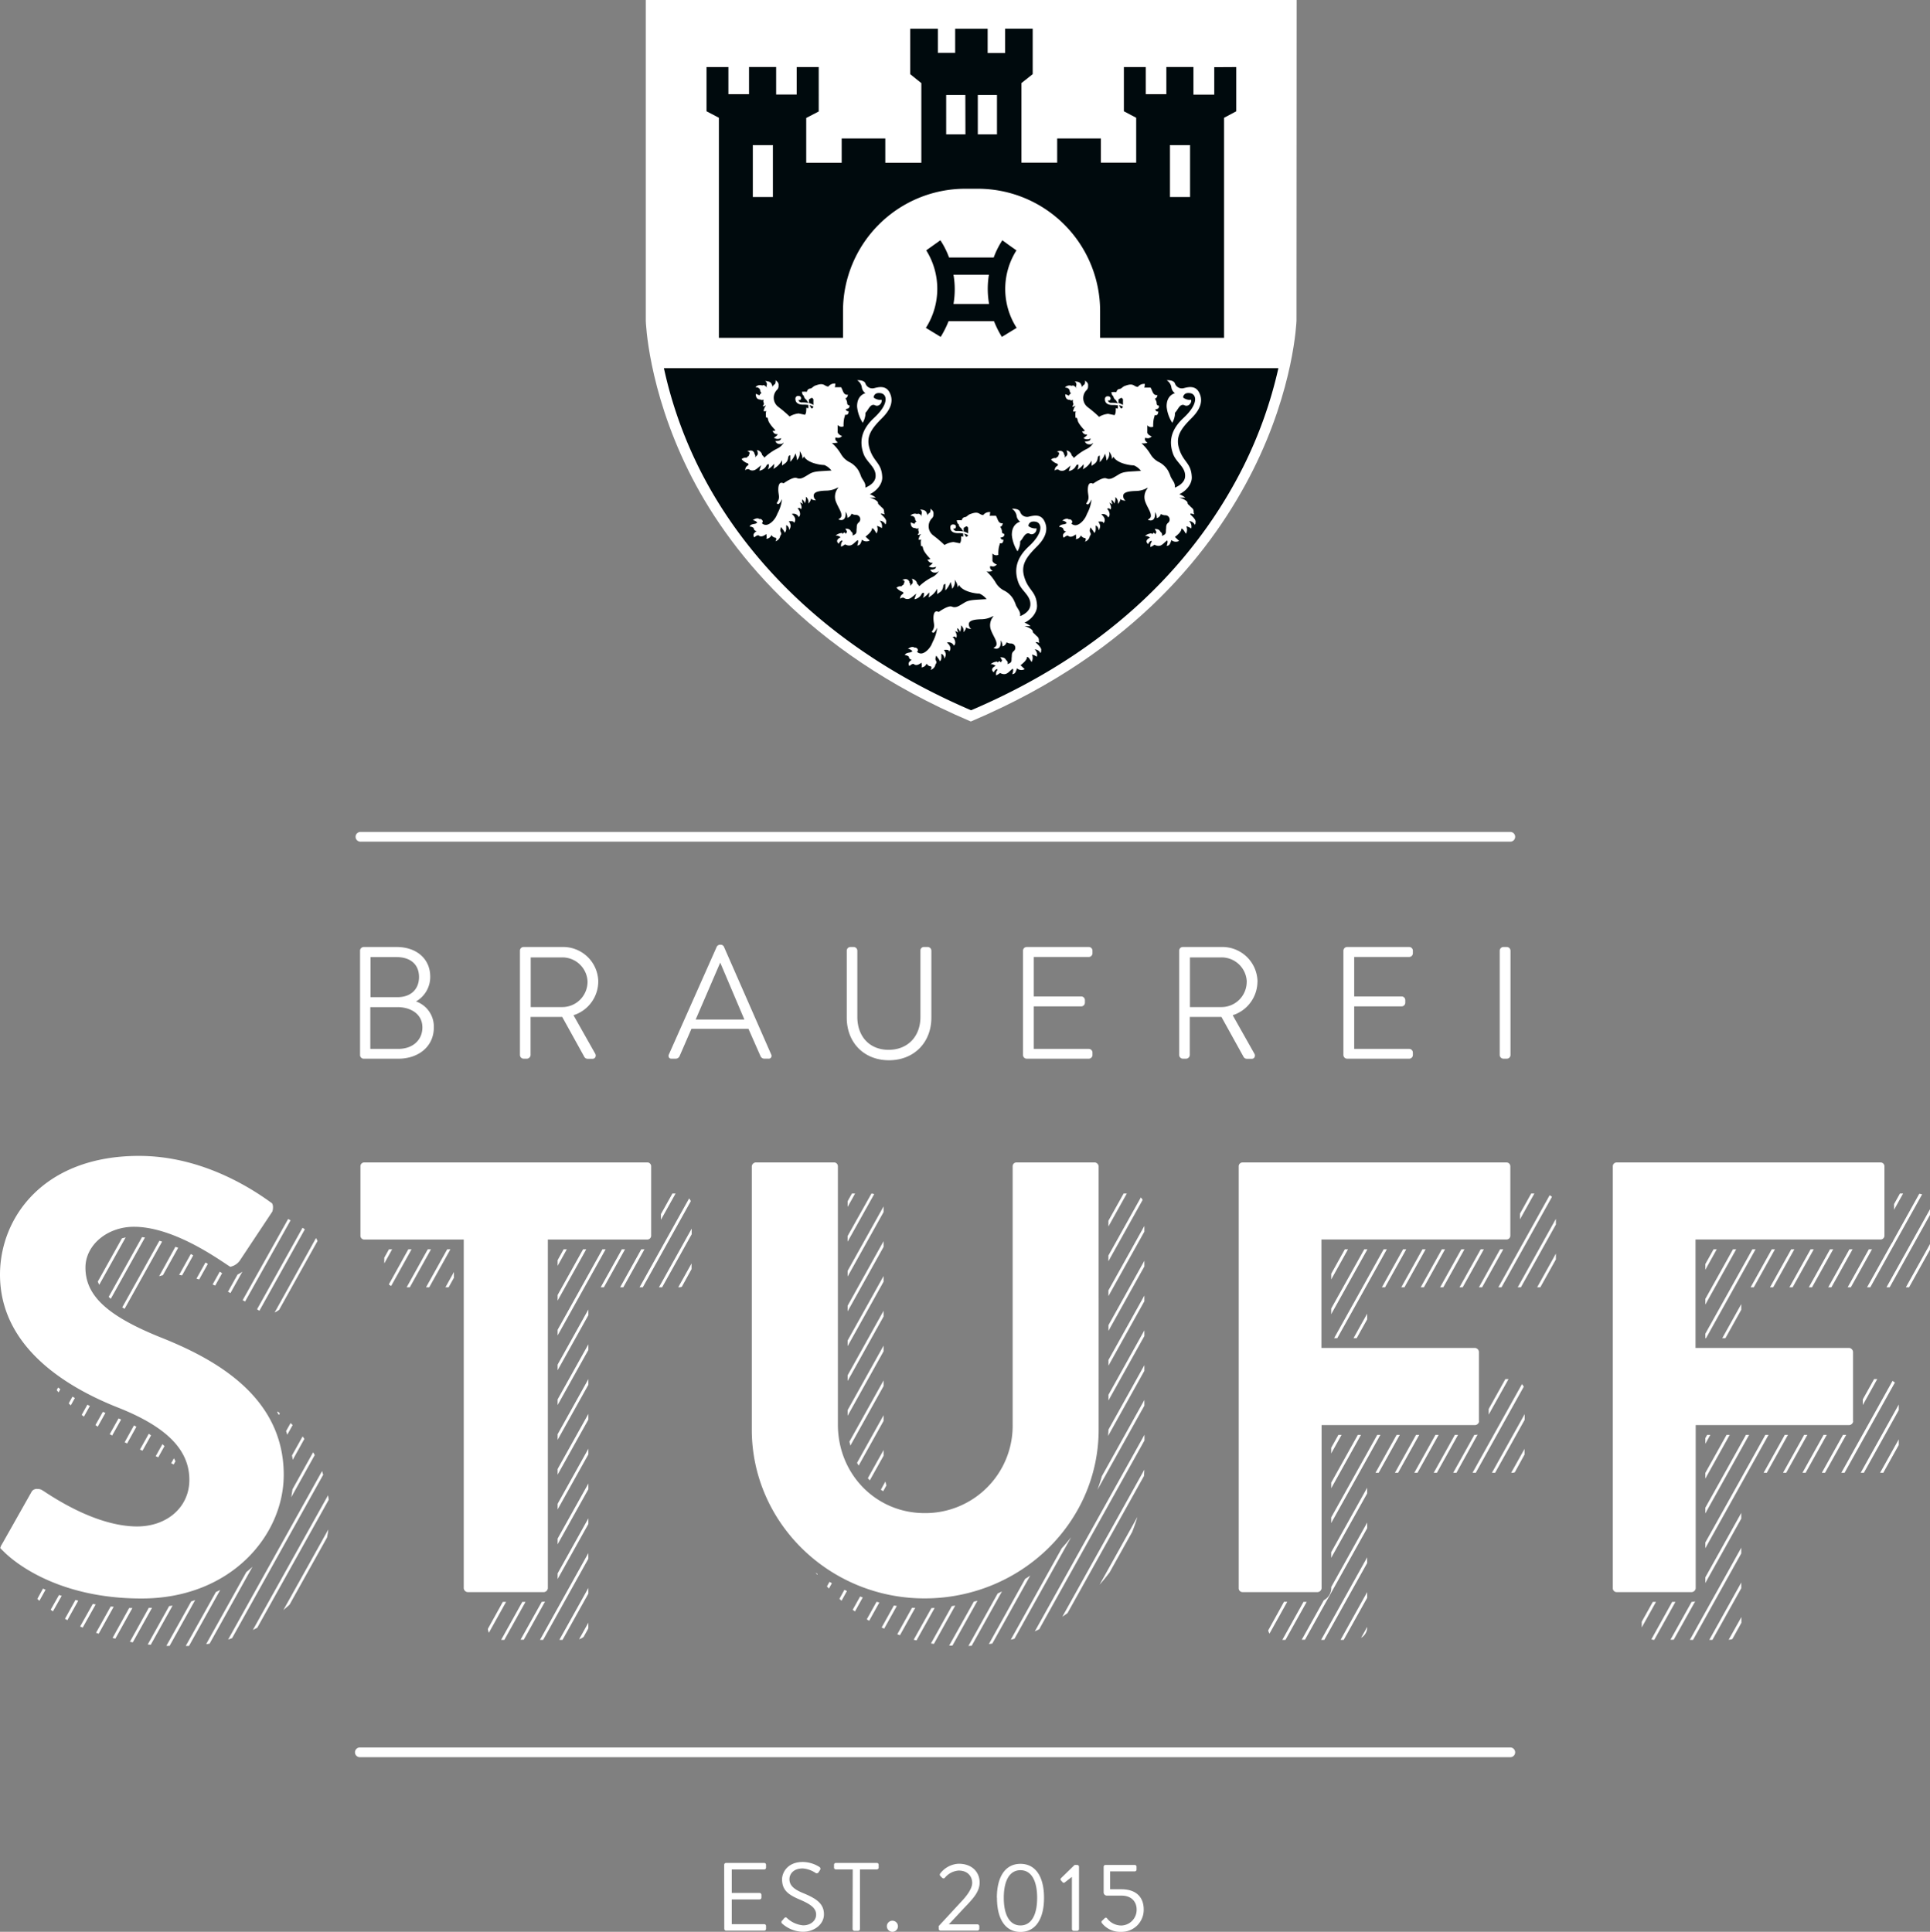
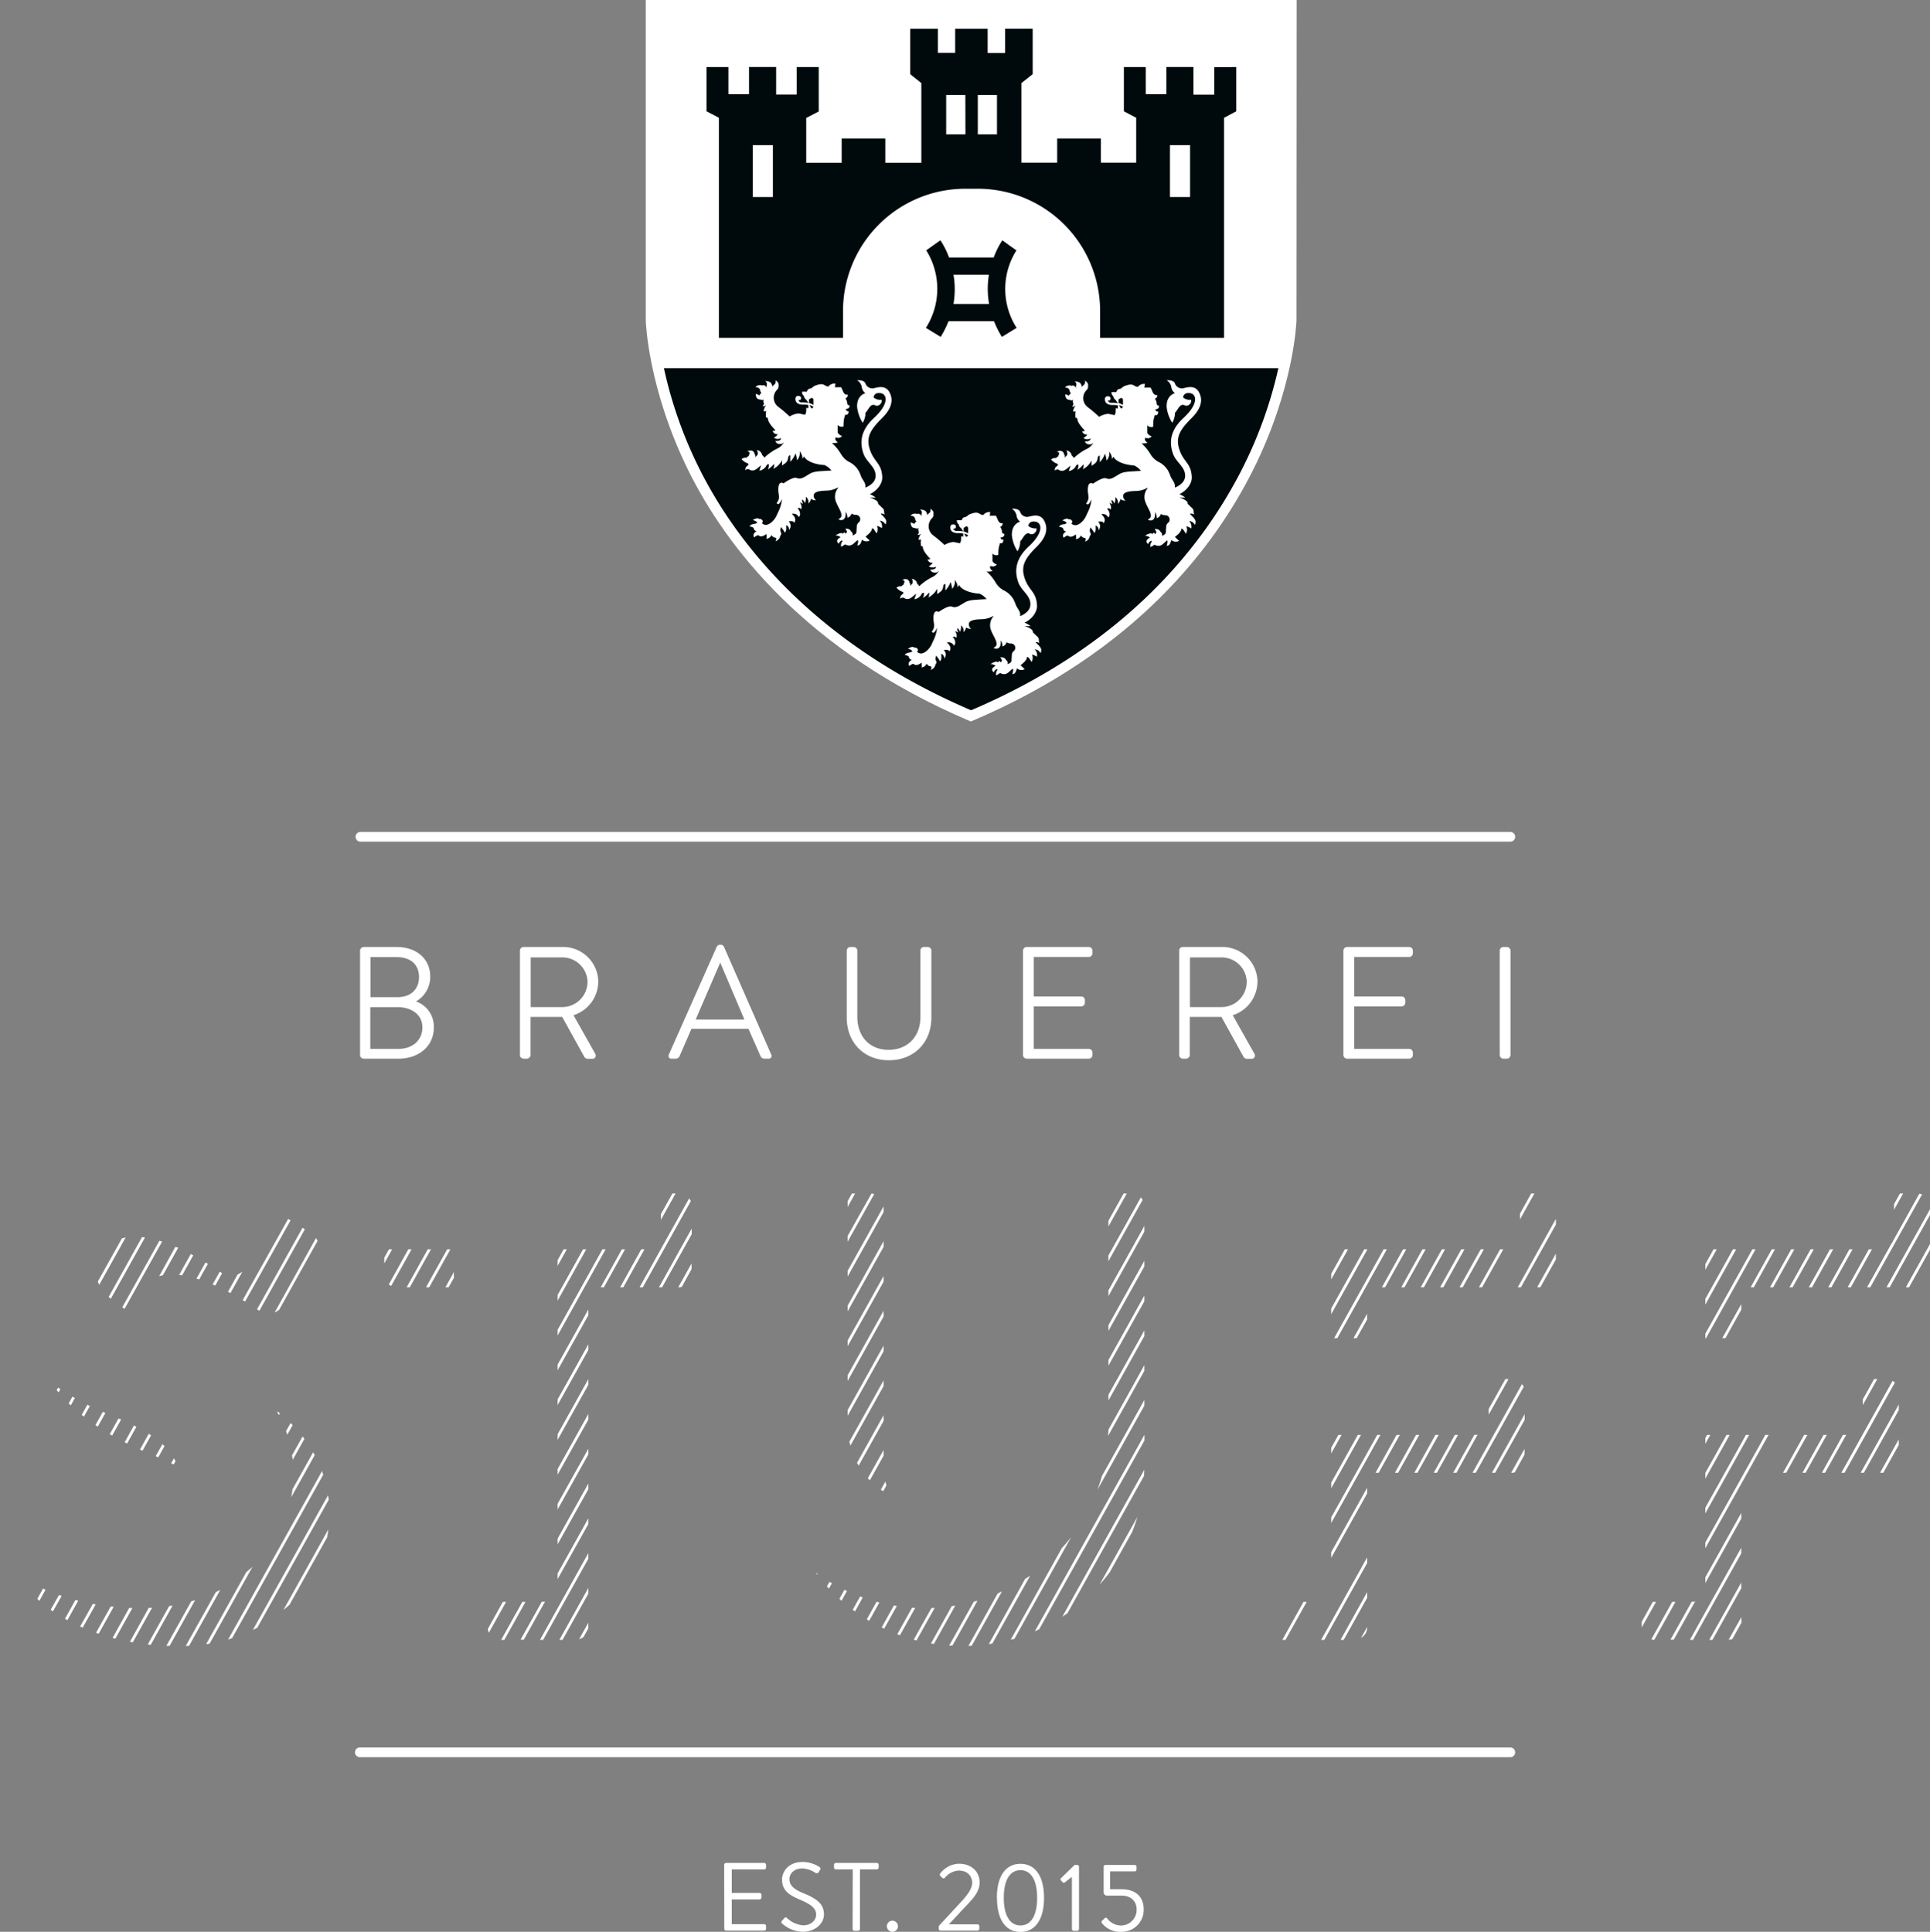
<svg xmlns="http://www.w3.org/2000/svg" viewBox="0 0 594.31 594.96">
  <rect x="0" y="0" width="594.31" height="594.96" fill="#808080" stroke="none" />
  <defs>
    <style>.cls-1{fill:none}.cls-2{clip-path:url(#clip-path)}.cls-3{fill:#fff}.cls-4{fill:#000a0d}</style>
    <clipPath id="clip-path">
      <path class="cls-1" d="M0 0h594.31v594.96H0z" />
    </clipPath>
  </defs>
  <title>logo_stuff_hero_1</title>
  <g id="Layer_2" data-name="Layer 2">
    <g id="Layer_1-2" data-name="Layer 1">
      <g class="cls-2">
        <path class="cls-3" d="M399.23 0H198.86v98.78c0 .21.62 20.8 13.12 46.15 11.53 23.36 36.35 55.71 86.58 77.11l.39.17.39-.17c50.67-21.52 74.75-53.86 86.47-77.19 12.71-25.32 13.41-45.86 13.42-46.09L399.28 0z" />
        <path class="cls-4" d="M382.81 143.81c-11.36 22.63-34.68 54-83.78 74.94-48.61-20.83-72.66-52.14-83.85-74.76a131.7 131.7 0 0 1-10.74-30.6h189.22a133.38 133.38 0 0 1-10.85 30.42" />
        <path class="cls-3" d="M259 165.24a.17.17 0 0 1 0 .09h-.07l.07-.06m-8.54-40.06a.63.63 0 0 1-.59.58l-.62-1a5.79 5.79 0 0 1 1.22.44M249.1 123c.62-.27.91-.87 1.37 0v1.72a5.79 5.79 0 0 0-1.39-.62zm22.14 35.18a2.74 2.74 0 0 1 1.2.28 1.93 1.93 0 0 1-.2-.9c0-.92-.61-1.12-1-1.57s-.91-.7-.87-1.11-.95-1.2-2.56-1.61h1.87a6.79 6.79 0 0 0-1.84-1.07c2.17-1 3.93-3.19 3.83-5.28-.19-4.55-2.77-4.55-4-9.09-.94-3.53.71-5.84 4-9.12s3.33-5.94 2.17-8-3.35-1.48-4.55-1.2a2.26 2.26 0 0 1-2.8-1.4c-.39-1.19-2.55-1-2.55-1a3.13 3.13 0 0 1 1.43 2.08 2.68 2.68 0 0 0 1.12 1.91s-2.68.55-2.56 4.21a11.32 11.32 0 0 0 1.73 4.91 6.44 6.44 0 0 0 .82-2.41c0-1 .05-.52.68-1.51s1.28-2 2.32-1.47 2.24-.62 2-1.71c-1 .23-2.57-.5-2.46-.88s.41-1.46 2.24-1.14 2.68 3.17-2.13 7.62c-3.85 3.57-4.64 7.25-3.15 11.23 1 2.54 3.7 3.86 3.65 6.62 0 2.08-2.12 3.18-3.14 3.61a2.36 2.36 0 0 1 0-.48c0-1.06-.87-1.91-1.3-2.86a11.75 11.75 0 0 0-.88-2 7.05 7.05 0 0 0-2.52-2.41 6.37 6.37 0 0 1-2.79-2.53 15 15 0 0 0-2.85-3.49 4.32 4.32 0 0 0 1.85-.14c-1.07-.86-.71-1.09-.77-1.51.63 0 1.11.43 2.08-.45-1.12-.47-1.44-1-1.36-1.44v-2a1.56 1.56 0 0 0 1.81.44 11.57 11.57 0 0 1 .09-1.93c.14-.92.31-1.07.37-1.65 1.06.19 1-.57 1.13-1.06-.86-.05-.77-.41-.95-.68.84-.09 1.3-.43 1.17-1.12-.34-.19-.71 0-.72-1a3.24 3.24 0 0 0-.55-1.23c.46 0 .69-.48.82-1.08-1.46.2-1.48-1.29-2.13-2.3h-1.95l.18-.56h-.07l.1-.56a2.32 2.32 0 0 0-2.16.91c-1.33-.06-1.22-1.32-3.79-.38-.92.24-1.22.95-1.83 1a1.13 1.13 0 0 0-1 1 7 7 0 0 0-1.56 0c.09.35.21 1.15.59 1.16a1.79 1.79 0 0 0 .78 1.28l.66 1a9.36 9.36 0 0 0-2.16-.16.94.94 0 0 1-.92-.77c.54.16.81-.1.81-.57s-.39-.68-.87-.67a.81.81 0 0 0-.87.83c0 .29-.1 1.88 2.45 1.85a7.07 7.07 0 0 1 1.53.11v1l-.63-.14a8.85 8.85 0 0 1-.09 1.53l-.27.63-2-.41a6.57 6.57 0 0 0-2.78.93 36.13 36.13 0 0 0-3.45-2.94 3.5 3.5 0 0 1-.53-5.17 1.61 1.61 0 0 0 .57-1 .71.71 0 0 0 0-.33c.16-1-.46-1.31-.92-1.76a2 2 0 0 1-.18 1.23 1.32 1.32 0 0 0-.74.95 1 1 0 0 0-.19-.67c-.21-1-1.1-1.16-2.09-1.24.83.63.48 1.26.37 1.88h.16a1 1 0 0 0 0 .23c-.55-.84-1.07-.95-1.44-.72a1.89 1.89 0 0 0-2.07.5c.55.1 1 0 1.44.85a1.1 1.1 0 0 0 .43.94 1.63 1.63 0 0 0-.66.75 6.73 6.73 0 0 0-1.12-.47c0 1.41.72 1.75 1.38 1.74a1 1 0 0 0 1.07 0c-.43 1.1.55 1-.31 2 .17.1.29.25 1-.22-.07.26-.24.37-.38.64a7.85 7.85 0 0 0-.37 1.15 3.3 3.3 0 0 0 1 0c-.44.11-.25 1.14-.24 2 .38-.12.52-.06.67.75.2 1 1.7 2.61 2.24 3.17a1.39 1.39 0 0 1-.93.19c.35.5.59 1.08 1.63 1-.07.26-.39.6-1.18 1.1a2.11 2.11 0 0 0 2.19.11c.06.7-.72.92-1.74.91a1.38 1.38 0 0 0 1.13.9c.5 0 .84.14 1.4-.44v.12a4.65 4.65 0 0 1-2.12 1.82 17 17 0 0 0-3.83 2.73.52.52 0 0 0 0-.07 2.43 2.43 0 0 0-.7-.78h.07a2 2 0 0 0-1.6-1.51c.23.62.42 1.24 0 1.67a2 2 0 0 0-.41.42h-.11.09a1.44 1.44 0 0 0-.13.21c.12-.62 0-1-.31-1.12l.13-.1c-.43-1.08-1.18-1.09-2.26-.7 1 .21.71.67.55 1.14a.5.5 0 0 0-.11.2.19.19 0 0 0 0 .15 1.07 1.07 0 0 0-.63.5 1.93 1.93 0 0 0-1.56.43 4.17 4.17 0 0 0 1.95 1.31l.14.2a.65.65 0 0 1 0 .31c-1.08.72-.84 1.1-1 1.63a1.2 1.2 0 0 1 1.2-.33 1.59 1.59 0 0 0 1.33.34c.66 0 1.67-1 2.45-1.63l-.06.06-.55 1.67a3 3 0 0 0 2-1.23c.24-.36.31-.82.92-.76a2.57 2.57 0 0 1-.31 1.6 6.42 6.42 0 0 0 1.91-1.72 2.52 2.52 0 0 1-.22 1.55 6 6 0 0 0 2.7-2.69v1.67c.72-.62 1.65-.82 1.87-2.34.06-.42.19-.8.66-.82v2a7.13 7.13 0 0 0 1.61-2.6 7.88 7.88 0 0 1 .3 1 10.89 10.89 0 0 1 .18 1.1 3.17 3.17 0 0 0 .79-2.81 7.41 7.41 0 0 1 .67 1.16 4.34 4.34 0 0 1 .24 1.22l.42-.75c1 1.91 4.58 2.64 6.29 2.67a5.42 5.42 0 0 1 2.19 1.7l-1.18.06c-2.46.18-4.22.12-5.6 1-1.89 1.15-2.3 1.41-3.17 1.41-.49 0-.67-.24-1.17-.24-1.25 0-3.63 1.71-3.63 1.71-1.57-.82-1.62 1.33-1.62 1.92 0 1 .21 1.59.21 2.29 0 1.18-.68 1.57-.68 2 .38.14.6.68 1.61-1.35v.17-.14a12 12 0 0 1-1.31 4.24c-.23.49-.39.92-.62 1.3-.89 1.49-2.17 2.36-3 2.36a1.68 1.68 0 0 1-1.28-.54c.71-.47-.07-1.5-.79-1.23v-.06c-.52-.34-1.21-.16-2 .39a2.19 2.19 0 0 1 1.31.64c0 .09-.05.19-.07.29a1.17 1.17 0 0 0-.47.17c-1.33.18-1.57.44-1.72.88a1.64 1.64 0 0 1 1.23.45c.07.48.34.88.77.87l.05.15c-.82.5-1.12 1.09-.66 1.84.39-.22.72-.67 1.32-.64.63.6 1.45.37 2.41-.39a6.26 6.26 0 0 1 .09.88 1.63 1.63 0 0 1-.09.58 1.73 1.73 0 0 0 1.57-1.16 1.67 1.67 0 0 0 1.4.86.93.93 0 0 1-.2 1.08 2.06 2.06 0 0 0 1.53-1.71.93.93 0 0 0 .29-.57c0-.66-.28-.52-.29-1.12a2 2 0 0 1 .29-1c.33.68.79.94 1.08 1.75.68-.64.39-1.48.47-2.32a1.39 1.39 0 0 1 .84 1.51 2.25 2.25 0 0 0 .51-1.34 2.67 2.67 0 0 0-.59-1.36c1.75-.15 1.42.27 1.68.46.72-1 .16-2-.74-2.71a1.74 1.74 0 0 1 2.13.94c.69-.48.54-1.81-.37-2.69l.59-.11h.06-.06.1l.38.38c.45-.63 0-1.39-.29-2.12l.92.53a3.75 3.75 0 0 1-.3-1.42 2.25 2.25 0 0 1 .88 1.18 3.84 3.84 0 0 0 .28-2 2.07 2.07 0 0 1 .78 2.11 2.84 2.84 0 0 0 .83-1.53c.27.26.46.46 1.56.53a1.75 1.75 0 0 1-.7-1.76c.29-1 2.14-1.2 4.06-1.24a7.27 7.27 0 0 0 3.41-1v.2a4.22 4.22 0 0 0-.6 4.36c.45 1.18 1.39 2.64 1.57 3.51.27 1.33-.42 1.35-.86 1.8.39.2 2.44.92 2.22-2.35a3.11 3.11 0 0 1 .53 1.85 1.83 1.83 0 0 0 1.27-1.28 2.54 2.54 0 0 0 1.3.39 1.32 1.32 0 0 1 .82 2.41c-.63.61-.45 1.25-.54 1.88s.14 1.3-.54 1.71a3.74 3.74 0 0 1-.72.37 1.29 1.29 0 0 0 .06-.36 1 1 0 0 0-.5-.88c-.37-.82-1.07-.9-1.81-.89a3.71 3.71 0 0 1 .57 1 1 1 0 0 0-.3.6c-.18-.16-.35-.32-.54-.46l-.62.5v-.31a3.31 3.31 0 0 0-2.07.79 2.11 2.11 0 0 1 1.53.54c-1 .48-1.51 1.19-.56 2a1.72 1.72 0 0 1 1-1.07l.14.45h-.16a2.19 2.19 0 0 0-.25 1.53 7.43 7.43 0 0 0 1.22-.74l.13.08c1.91.87 2.45-.47 3.77-1.4.29.4 0 1.07-.14 1.69.7-.11 1-.31 1.43-1.81a2.06 2.06 0 0 0 2.38.26l-1.27-1.19c.94-.8 1.94-1.57 2-2.59.6 0 1.18 1.44 1.41 1.57a2.69 2.69 0 0 0 .1-2.28 4.11 4.11 0 0 1 1.5.68 2.35 2.35 0 0 0-.66-2.29 2.09 2.09 0 0 1 1.77 1.15c.27-.33.17-.63.23-.87.09-.39-.25-1.11-1.6-2.29M354.3 165.24a.12.12 0 0 1 0 .09h-.07l.07-.06m-8.53-40.06a.63.63 0 0 1-.59.58l-.62-1a5.79 5.79 0 0 1 1.22.44m-1.35-2.23c.62-.27.91-.87 1.37 0v1.72a5.79 5.79 0 0 0-1.39-.62zm22.14 35.18a2.74 2.74 0 0 1 1.2.28 1.86 1.86 0 0 1-.2-.9c0-.92-.61-1.12-1-1.57s-.91-.7-.87-1.11-.95-1.2-2.56-1.61H365a6.79 6.79 0 0 0-1.84-1.07c2.17-1 3.93-3.19 3.83-5.28-.19-4.55-2.77-4.55-4-9.09-.94-3.53.71-5.84 4-9.12s3.33-5.94 2.17-8-3.35-1.48-4.55-1.2a2.26 2.26 0 0 1-2.8-1.4c-.39-1.19-2.55-1-2.55-1a3.13 3.13 0 0 1 1.43 2.08 2.68 2.68 0 0 0 1.12 1.91s-2.68.55-2.56 4.21a11.3 11.3 0 0 0 1.73 4.91 6.47 6.47 0 0 0 .81-2.41c0-1 .05-.52.68-1.51s1.28-2 2.32-1.47 2.24-.62 2-1.71c-1 .23-2.57-.5-2.46-.88s.41-1.46 2.24-1.14 2.68 3.17-2.13 7.62c-3.85 3.57-4.64 7.25-3.15 11.23 1 2.54 3.7 3.86 3.65 6.62 0 2.08-2.12 3.18-3.14 3.61a2.36 2.36 0 0 1 0-.48c0-1.06-.87-1.91-1.3-2.86a11.75 11.75 0 0 0-.88-2 7.05 7.05 0 0 0-2.52-2.41 6.37 6.37 0 0 1-2.75-2.42 15 15 0 0 0-2.85-3.49 4.33 4.33 0 0 0 1.85-.14c-1.07-.86-.71-1.09-.77-1.51.63 0 1.11.43 2.08-.45-1.12-.47-1.44-1-1.36-1.44v-2a1.56 1.56 0 0 0 1.81.44 11.57 11.57 0 0 1 .09-1.93c.13-.92.31-1.07.37-1.65 1.06.19 1-.57 1.13-1.06-.86-.05-.77-.41-1-.68.84-.09 1.3-.43 1.18-1.12-.34-.19-.71 0-.72-1a3.24 3.24 0 0 0-.55-1.23c.46 0 .69-.48.82-1.08-1.46.2-1.48-1.29-2.13-2.3h-1.95l.18-.56h-.07l.1-.56a2.32 2.32 0 0 0-2.16.91c-1.33-.06-1.22-1.32-3.79-.38-.92.24-1.22.95-1.83 1a1.13 1.13 0 0 0-1 1 7 7 0 0 0-1.56 0c.09.35.21 1.15.59 1.16a1.78 1.78 0 0 0 .78 1.28l.66 1a9.36 9.36 0 0 0-2.16-.16.94.94 0 0 1-.92-.77c.54.16.81-.1.81-.57s-.39-.68-.87-.67a.81.81 0 0 0-.87.83c0 .29-.1 1.88 2.45 1.85a7.07 7.07 0 0 1 1.53.11v1l-.63-.14a8.85 8.85 0 0 1-.09 1.53l-.27.63-2-.41a6.57 6.57 0 0 0-2.78.93 36.13 36.13 0 0 0-3.45-2.94 3.5 3.5 0 0 1-.53-5.17 1.61 1.61 0 0 0 .57-1 .71.71 0 0 0 0-.33c.16-1-.46-1.31-.92-1.76a2 2 0 0 1-.18 1.23 1.32 1.32 0 0 0-.74.95 1 1 0 0 0-.19-.67c-.21-1-1.1-1.16-2.09-1.24.83.63.48 1.26.37 1.88h.16a1 1 0 0 0 0 .23c-.55-.84-1.06-.95-1.44-.72a1.89 1.89 0 0 0-2.07.5c.55.1 1 0 1.44.85a1.1 1.1 0 0 0 .43.94 1.63 1.63 0 0 0-.66.75 6.73 6.73 0 0 0-1.12-.47c0 1.41.72 1.75 1.38 1.74a1 1 0 0 0 1.07 0c-.43 1.1.55 1-.31 2 .16.1.29.25 1-.22-.07.26-.24.37-.38.64a7.85 7.85 0 0 0-.37 1.15 3.3 3.3 0 0 0 1 0c-.44.11-.25 1.14-.24 2 .38-.12.52-.06.67.75.2 1 1.7 2.61 2.24 3.17a1.39 1.39 0 0 1-.93.19c.34.5.59 1.08 1.63 1-.06.26-.39.6-1.17 1.1a2.11 2.11 0 0 0 2.19.11c.06.7-.72.92-1.74.91a1.38 1.38 0 0 0 1.13.9c.49 0 .84.14 1.4-.44v.12a4.65 4.65 0 0 1-2.12 1.82 16.9 16.9 0 0 0-3.83 2.73.52.52 0 0 0 0-.07 2.5 2.5 0 0 0-.7-.78h.07a2 2 0 0 0-1.6-1.51c.23.62.42 1.24 0 1.67a2 2 0 0 0-.41.42h-.11.09a1.44 1.44 0 0 0-.13.21c.12-.62 0-1-.31-1.12l.13-.1c-.43-1.08-1.18-1.09-2.26-.7 1 .21.71.67.54 1.14a.5.5 0 0 0-.11.2.26.26 0 0 0 0 .15 1.07 1.07 0 0 0-.63.5 1.93 1.93 0 0 0-1.56.43 4.15 4.15 0 0 0 1.94 1.31l.15.2a.71.71 0 0 1 0 .31c-1.1.72-.85 1.1-1 1.63a1.19 1.19 0 0 1 1.2-.33 1.59 1.59 0 0 0 1.33.34c.66 0 1.67-1 2.45-1.63l-.06.06-.55 1.67a3 3 0 0 0 2-1.23c.25-.36.31-.82.93-.76a2.57 2.57 0 0 1-.31 1.6 6.48 6.48 0 0 0 1.91-1.72 2.52 2.52 0 0 1-.22 1.55 6 6 0 0 0 2.7-2.69v1.67c.72-.62 1.65-.82 1.87-2.34.06-.42.19-.8.66-.82v2a7.13 7.13 0 0 0 1.61-2.6 7.88 7.88 0 0 1 .3 1 10.89 10.89 0 0 1 .18 1.1 3.15 3.15 0 0 0 .78-2.81 7 7 0 0 1 .67 1.16 4.23 4.23 0 0 1 .25 1.22l.42-.75c1 1.91 4.58 2.64 6.29 2.67a5.39 5.39 0 0 1 2.19 1.7l-1.18.06c-2.46.18-4.22.12-5.6 1-1.89 1.15-2.3 1.41-3.17 1.41-.49 0-.67-.24-1.18-.24-1.24 0-3.63 1.71-3.63 1.71-1.57-.82-1.61 1.33-1.61 1.92 0 1 .21 1.59.21 2.29 0 1.18-.68 1.57-.68 2 .38.14.6.68 1.61-1.35v.17-.14a12 12 0 0 1-1.31 4.24c-.23.49-.39.92-.62 1.3-.89 1.49-2.17 2.36-3 2.36a1.68 1.68 0 0 1-1.28-.54c.71-.47-.07-1.5-.8-1.23a.24.24 0 0 0 0-.06c-.52-.34-1.21-.16-2 .39a2.19 2.19 0 0 1 1.31.64c0 .09-.05.19-.07.29a1.17 1.17 0 0 0-.47.17c-1.34.18-1.57.44-1.72.88a1.64 1.64 0 0 1 1.23.45c.07.48.34.88.77.87a1.52 1.52 0 0 0 .05.15c-.82.5-1.13 1.09-.66 1.84.39-.22.72-.67 1.32-.64.63.6 1.45.37 2.41-.39a6.26 6.26 0 0 1 .09.88 1.63 1.63 0 0 1-.09.58 1.73 1.73 0 0 0 1.57-1.16 1.67 1.67 0 0 0 1.4.86.93.93 0 0 1-.2 1.08 2.06 2.06 0 0 0 1.53-1.71.93.93 0 0 0 .29-.57c0-.66-.28-.52-.29-1.12a2 2 0 0 1 .29-1c.33.68.79.94 1.08 1.75.68-.64.39-1.48.47-2.32a1.39 1.39 0 0 1 .84 1.51 2.25 2.25 0 0 0 .51-1.34 2.67 2.67 0 0 0-.59-1.36c1.75-.15 1.42.27 1.68.46.72-1 .16-2-.74-2.71a1.74 1.74 0 0 1 2.13.94c.69-.48.54-1.81-.37-2.69l.59-.11h.06-.06.1l.38.38c.45-.63 0-1.39-.29-2.12l.92.53a3.87 3.87 0 0 1-.3-1.42 2.25 2.25 0 0 1 .88 1.18 3.84 3.84 0 0 0 .28-2 2.07 2.07 0 0 1 .78 2.11 2.8 2.8 0 0 0 .82-1.53c.28.26.46.46 1.57.53a1.77 1.77 0 0 1-.71-1.76c.3-1 2.15-1.2 4.06-1.24a7.27 7.27 0 0 0 3.41-1v.2a4.2 4.2 0 0 0-.6 4.36c.44 1.18 1.39 2.64 1.56 3.51.28 1.33-.41 1.35-.86 1.8.39.2 2.44.92 2.22-2.35a3.15 3.15 0 0 1 .52 1.85 1.83 1.83 0 0 0 1.27-1.28 2.53 2.53 0 0 0 1.3.39 1.32 1.32 0 0 1 .82 2.41c-.63.61-.45 1.25-.54 1.88s.14 1.3-.54 1.71a3.62 3.62 0 0 1-.73.37 1.12 1.12 0 0 0 .07-.36 1 1 0 0 0-.5-.88c-.37-.82-1.07-.9-1.81-.89a3.71 3.71 0 0 1 .57 1 1 1 0 0 0-.3.6c-.18-.16-.35-.32-.54-.46l-.62.5v-.31a3.31 3.31 0 0 0-2.07.79 2.11 2.11 0 0 1 1.53.54c-1 .48-1.51 1.19-.56 2a1.72 1.72 0 0 1 1-1.07l.14.45h-.16a2.19 2.19 0 0 0-.25 1.53 7.43 7.43 0 0 0 1.22-.74l.13.08c1.91.87 2.45-.47 3.77-1.4.29.4 0 1.07-.14 1.69.7-.11 1-.31 1.43-1.81a2.06 2.06 0 0 0 2.38.26l-1.27-1.19c.94-.8 1.94-1.57 2-2.59.6 0 1.18 1.44 1.41 1.57a2.69 2.69 0 0 0 .1-2.28 4.11 4.11 0 0 1 1.5.68 2.35 2.35 0 0 0-.66-2.29 2.09 2.09 0 0 1 1.77 1.15c.27-.33.17-.63.23-.87.09-.39-.25-1.11-1.6-2.29M306.63 204.79a.16.16 0 0 1 0 .09h-.08l.07-.06m-8.54-40.06a.62.62 0 0 1-.59.58l-.62-1a5.74 5.74 0 0 1 1.21.44m-1.33-2.21c.62-.27.91-.87 1.38 0v1.72a6 6 0 0 0-1.39-.62zm22.15 35.18a2.73 2.73 0 0 1 1.19.28 1.91 1.91 0 0 1-.19-.89c0-.93-.61-1.13-1-1.58s-.91-.7-.88-1.11-.95-1.2-2.55-1.61h1.87a6.85 6.85 0 0 0-1.85-1.07c2.17-1 3.93-3.19 3.84-5.28-.2-4.54-2.78-4.54-4-9.08-.94-3.53.71-5.84 4-9.12s3.32-5.93 2.17-8-3.35-1.47-4.56-1.2a2.25 2.25 0 0 1-2.79-1.4c-.39-1.19-2.55-1-2.55-1a3.13 3.13 0 0 1 1.43 2.08 2.68 2.68 0 0 0 1.12 1.91s-2.68.55-2.56 4.21a11.27 11.27 0 0 0 1.74 4.91 6.49 6.49 0 0 0 .8-2.41c0-1 .06-.52.69-1.51s1.28-2 2.32-1.47 2.24-.62 2-1.71c-1 .23-2.58-.5-2.46-.88s.41-1.46 2.24-1.14 2.68 3.17-2.13 7.62c-3.85 3.57-4.64 7.25-3.15 11.23 1 2.54 3.71 3.86 3.65 6.62 0 2.08-2.12 3.19-3.14 3.61a2.35 2.35 0 0 1 0-.48c0-1.06-.87-1.91-1.3-2.87a11.79 11.79 0 0 0-.88-2 7.08 7.08 0 0 0-2.53-2.41 6.37 6.37 0 0 1-2.75-2.42 14.74 14.74 0 0 0-2.89-3.58 4.32 4.32 0 0 0 1.85-.14c-1.06-.86-.71-1.09-.76-1.51.63 0 1.11.43 2.08-.46-1.12-.47-1.44-1-1.36-1.44v-2a1.56 1.56 0 0 0 1.81.44 11.54 11.54 0 0 1 .1-1.93c.13-.92.31-1.07.36-1.65 1.06.19 1-.57 1.13-1.06-.85-.05-.76-.41-.95-.68.84-.09 1.3-.43 1.18-1.12-.35-.19-.71 0-.72-1a3.16 3.16 0 0 0-.54-1.22c.46 0 .69-.48.82-1.08-1.46.2-1.48-1.28-2.13-2.3h-1.95l.18-.56h-.07l.11-.56a2.31 2.31 0 0 0-2.16.9c-1.33-.05-1.22-1.32-3.79-.38-.92.25-1.22.95-1.83 1a1.14 1.14 0 0 0-1 1 7 7 0 0 0-1.56 0c.09.35.21 1.15.6 1.16a1.76 1.76 0 0 0 .78 1.28l.66 1a9.3 9.3 0 0 0-2.16-.16.92.92 0 0 1-.92-.77c.54.16.8-.1.8-.57s-.39-.68-.87-.67a.8.8 0 0 0-.86.83c0 .29-.1 1.88 2.44 1.85a7.15 7.15 0 0 1 1.53.11v1l-.63-.14a8.48 8.48 0 0 1-.09 1.53l-.27.63-2-.4a6.51 6.51 0 0 0-2.77.92 36.39 36.39 0 0 0-3.45-2.94 3.51 3.51 0 0 1-.53-5.17 1.61 1.61 0 0 0 .58-1 .79.79 0 0 0 0-.33c.15-1-.46-1.31-.92-1.76a2 2 0 0 1-.17 1.24 1.26 1.26 0 0 0-.74.94 1 1 0 0 0-.19-.67c-.22-1-1.1-1.16-2.1-1.24.83.63.48 1.26.37 1.89h.16a1.52 1.52 0 0 0 0 .23c-.55-.84-1.06-.94-1.44-.72a1.88 1.88 0 0 0-2.06.5c.54.1 1 0 1.44.86a1.07 1.07 0 0 0 .43.94 1.61 1.61 0 0 0-.67.75 6.53 6.53 0 0 0-1.12-.47c0 1.42.72 1.75 1.39 1.74a1 1 0 0 0 1.07 0c-.43 1.1.55 1-.31 2 .16.11.29.25 1-.22-.07.26-.25.37-.38.64a7.2 7.2 0 0 0-.38 1.15 3.3 3.3 0 0 0 1 0c-.44.11-.25 1.14-.24 2 .38-.12.52-.06.68.75.19 1 1.69 2.61 2.23 3.17a1.37 1.37 0 0 1-.93.19c.35.5.59 1.08 1.63 1-.06.26-.39.6-1.18 1.1a2.11 2.11 0 0 0 2.19.11c.06.7-.72.92-1.74.91a1.39 1.39 0 0 0 1.13.9c.5 0 .84.14 1.4-.44v.12a4.64 4.64 0 0 1-2.12 1.82 16.9 16.9 0 0 0-3.83 2.73v-.07a2.5 2.5 0 0 0-.7-.78h.07c-.12-.7-.64-1.21-1.6-1.51.24.62.42 1.24 0 1.67a2.35 2.35 0 0 0-.41.42h-.11.09a1 1 0 0 0-.13.21c.11-.62 0-1-.31-1.12l.13-.1c-.44-1.08-1.18-1.09-2.26-.7 1 .21.7.67.54 1.14a.43.43 0 0 0-.11.2.22.22 0 0 0 0 .15 1.11 1.11 0 0 0-.63.5 1.9 1.9 0 0 0-1.55.43 4.16 4.16 0 0 0 1.94 1.3l.15.2a.74.74 0 0 1 0 .31c-1.09.72-.85 1.1-1 1.63a1.19 1.19 0 0 1 1.2-.33 1.59 1.59 0 0 0 1.33.34c.66 0 1.67-1 2.45-1.63l-.06.06h.05l-.55 1.67a3 3 0 0 0 2-1.23c.24-.36.31-.81.92-.76a2.55 2.55 0 0 1-.31 1.6 6.54 6.54 0 0 0 1.92-1.72 2.56 2.56 0 0 1-.22 1.55 6 6 0 0 0 2.7-2.69V183c.71-.62 1.65-.82 1.86-2.34.06-.42.19-.8.67-.82v2a7.17 7.17 0 0 0 1.6-2.6 7.88 7.88 0 0 1 .3 1 10.89 10.89 0 0 1 .18 1.1 3.16 3.16 0 0 0 .79-2.81 7 7 0 0 1 .67 1.16 4.46 4.46 0 0 1 .25 1.22l.42-.75c1 1.91 4.58 2.64 6.29 2.67a5.47 5.47 0 0 1 2.19 1.7l-1.17.06c-2.46.18-4.22.12-5.61 1-1.88 1.14-2.3 1.41-3.17 1.41-.49 0-.67-.24-1.17-.24-1.25 0-3.63 1.72-3.63 1.72-1.57-.83-1.61 1.34-1.61 1.92 0 1 .2 1.59.2 2.29 0 1.18-.68 1.57-.68 2 .38.14.6.68 1.61-1.35v.17-.15a12 12 0 0 1-1.31 4.24c-.23.49-.38.92-.61 1.3-.89 1.5-2.17 2.36-3 2.36a1.69 1.69 0 0 1-1.28-.54c.71-.47-.07-1.5-.79-1.23v-.06c-.52-.34-1.22-.16-2 .39a2.17 2.17 0 0 1 1.31.64c0 .09-.05.19-.07.29a1.2 1.2 0 0 0-.47.17c-1.33.18-1.57.45-1.72.88a1.64 1.64 0 0 1 1.23.45c.06.48.34.88.76.87l.05.15c-.81.5-1.12 1.09-.66 1.84.39-.22.72-.67 1.32-.64.63.6 1.46.37 2.41-.39a5.9 5.9 0 0 1 .1.88 1.54 1.54 0 0 1-.1.58 1.74 1.74 0 0 0 1.58-1.16 1.67 1.67 0 0 0 1.4.86.93.93 0 0 1-.19 1.08 2.06 2.06 0 0 0 1.53-1.71 1 1 0 0 0 .29-.57c0-.66-.29-.53-.29-1.12a2 2 0 0 1 .28-1c.34.68.8.94 1.08 1.75.68-.64.39-1.48.46-2.32a1.4 1.4 0 0 1 .85 1.51 2.25 2.25 0 0 0 .51-1.34 2.72 2.72 0 0 0-.59-1.36c1.75-.15 1.42.27 1.68.46.72-1 .15-2-.75-2.71a1.74 1.74 0 0 1 2.14.94c.69-.48.53-1.81-.37-2.69l.59-.11h.06-.06.1l.38.38c.44-.63 0-1.39-.29-2.12l.93.53a4 4 0 0 1-.31-1.42 2.26 2.26 0 0 1 .88 1.18 3.9 3.9 0 0 0 .28-2 2.07 2.07 0 0 1 .77 2.11 2.8 2.8 0 0 0 .83-1.53c.27.26.46.46 1.57.53a1.74 1.74 0 0 1-.71-1.76c.29-1 2.15-1.2 4.06-1.24a7.36 7.36 0 0 0 3.41-1v.2a4.2 4.2 0 0 0-.6 4.36c.44 1.18 1.39 2.64 1.57 3.51.27 1.33-.41 1.35-.86 1.8.38.2 2.43.92 2.22-2.35a3.15 3.15 0 0 1 .52 1.85 1.83 1.83 0 0 0 1.27-1.28 2.51 2.51 0 0 0 1.3.39 1.32 1.32 0 0 1 .81 2.41c-.63.61-.45 1.25-.54 1.88s.14 1.3-.54 1.72a4.49 4.49 0 0 1-.73.36 1.06 1.06 0 0 0 .06-.36 1 1 0 0 0-.5-.88c-.37-.82-1.07-.9-1.82-.89a3.51 3.51 0 0 1 .57 1 1 1 0 0 0-.3.6c-.18-.15-.35-.32-.53-.46l-.62.5v-.31a3.28 3.28 0 0 0-2.07.79 2.1 2.1 0 0 1 1.52.54c-1 .48-1.51 1.19-.55 2a1.72 1.72 0 0 1 1-1.07l.14.45H307a2.19 2.19 0 0 0-.25 1.53 7.43 7.43 0 0 0 1.22-.74l.13.08c1.91.87 2.45-.47 3.77-1.4.29.4 0 1.07-.14 1.7.69-.11 1-.32 1.43-1.82a2 2 0 0 0 2.38.26l-1.27-1.19c.94-.8 1.94-1.57 2-2.59.6 0 1.18 1.44 1.42 1.56a2.69 2.69 0 0 0 .1-2.27 4.12 4.12 0 0 1 1.49.68 2.36 2.36 0 0 0-.65-2.29 2.09 2.09 0 0 1 1.76 1.15c.28-.33.18-.63.23-.87.1-.39-.25-1.11-1.59-2.29" />
        <path class="cls-4" d="M293.61 93.61a26.49 26.49 0 0 0 0-9h10.91a26.79 26.79 0 0 0 .05 9zM313 77.11l-2.19-1.54-2.15-1.57a25.27 25.27 0 0 0-2.66 5.3h-13.76a25 25 0 0 0-2.67-5.3l-4.35 3.1a22.36 22.36 0 0 1-.11 23.88l4.56 2.78a31.31 31.31 0 0 0 2.42-4.83h14a30.32 30.32 0 0 0 2.42 4.83l4.55-2.78a22.18 22.18 0 0 1-.06-23.87" />
        <path class="cls-4" d="M366.46 60.69h-6.19v-16h6.19zM307 41.38h-5.9V29.25h5.9zm-9.71 0h-5.93V29.25h5.9zM238 60.69h-6.18v-16H238zm135.91-40v8.46h-6.41v-8.52h-8.34V29h-6.33v-8.35h-6.75v13.62l3.79 2v13.82H339v-7.44h-13.46v7.45h-11V25.58l3.46-2.75v-14h-8.5v7.49h-5.37V8.84h-10v7.43h-5.33V8.84h-8.51v14l3.42 2.76v24.53h-11.1v-7.48h-13.43v7.48h-10.92v-13.8l3.85-2V20.65h-6.79v8.46H239v-8.47h-8.35V29h-6.35v-8.35h-6.74v13.62l3.81 2v67.78h38.22v-8.3a37.66 37.66 0 0 1 37.62-37.62h3.93a37.66 37.66 0 0 1 37.62 37.62v8.3h38.17V36.28l3.75-2V20.65z" />
        <path class="cls-3" d="M122.46 307.11h-8.36v-12.34h8c4.34 0 6.93 2.29 6.93 6.13s-2.59 6.21-6.6 6.21m.29 15.93h-8.69v-12.86h8.4c3.8 0 7.64 1.94 7.64 6.26 0 3.89-3 6.6-7.35 6.6m5.36-14.6a8.67 8.67 0 0 0 4.4-7.64c0-5.47-4.17-9.14-10.38-9.14H112a1.15 1.15 0 0 0-1.13 1.13v32.15a1.15 1.15 0 0 0 1.13 1.13h10.59c6.48 0 11-3.94 11-9.57a8.2 8.2 0 0 0-5.45-8.06M180.92 302.37a7.78 7.78 0 0 1-7.94 7.79h-9.56v-15.29h9.51a7.76 7.76 0 0 1 8 7.5m3.3 0a10.82 10.82 0 0 0-11.15-10.71h-11.83a1.12 1.12 0 0 0-1.14 1.13v32.15a1.15 1.15 0 0 0 1.14 1.12h.85a1.18 1.18 0 0 0 1.28-1.12v-11.75h9.74l6.75 12.19a1.18 1.18 0 0 0 1.13.71h1.48a.94.94 0 0 0 .84-.47 1.16 1.16 0 0 0-.06-1.15l-6.66-11.8a10.91 10.91 0 0 0 7.62-10.27M229.22 314h-15l7.56-17.53zm-6.3-22.42a1.1 1.1 0 0 0-1.08-.62h-.14a1.16 1.16 0 0 0-1 .64l-14.75 33.2a1 1 0 0 0 .06.91.86.86 0 0 0 .75.35h1.34a1.29 1.29 0 0 0 1.14-.74l3.68-8.47h17.55l3.74 8.48a1.27 1.27 0 0 0 1.13.72h1.24a.87.87 0 0 0 .9-1.28zM285.61 291.66h-1a1.07 1.07 0 0 0-1.18 1.13v20.41c0 6.05-3.94 10.13-9.8 10.13s-9.63-4.09-9.63-10.17v-20.37a1.14 1.14 0 0 0-1.12-1.13h-1a1.14 1.14 0 0 0-1.14 1.13v20.6c0 7.74 5.33 13.15 13 13.15s13.06-5.41 13.06-13.15v-20.6a1.14 1.14 0 0 0-1.14-1.13M335.28 291.66h-19.13a1.14 1.14 0 0 0-1.13 1.13v32.15a1.14 1.14 0 0 0 1.13 1.12h19.13a1.14 1.14 0 0 0 1.13-1.12v-.76a1.15 1.15 0 0 0-1.13-1.14h-16.94v-13.09h14.6a1.15 1.15 0 0 0 1.14-1.14V308a1.15 1.15 0 0 0-1.14-1.12h-14.6v-12.15h16.94a1.15 1.15 0 0 0 1.13-1.13v-.81a1.14 1.14 0 0 0-1.13-1.13M383.9 302.37a7.77 7.77 0 0 1-7.92 7.79h-9.56v-15.29h9.5a7.75 7.75 0 0 1 8 7.5m3.31 0a10.82 10.82 0 0 0-11.14-10.71h-11.84a1.1 1.1 0 0 0-1.13 1.13v32.15a1.14 1.14 0 0 0 1.13 1.12h.86a1.18 1.18 0 0 0 1.27-1.12v-11.75h9.74l6.75 12.19a1.17 1.17 0 0 0 1.12.71h1.48a.93.93 0 0 0 .84-.47 1.14 1.14 0 0 0-.07-1.15l-6.65-11.8a10.91 10.91 0 0 0 7.62-10.27M433.94 291.66h-19.12a1.15 1.15 0 0 0-1.14 1.13v32.15a1.15 1.15 0 0 0 1.14 1.12h19.12a1.14 1.14 0 0 0 1.13-1.12v-.76a1.15 1.15 0 0 0-1.13-1.14H417v-13.09h14.61a1.14 1.14 0 0 0 1.12-1.14V308a1.14 1.14 0 0 0-1.12-1.12H417v-12.15h16.94a1.15 1.15 0 0 0 1.13-1.13v-.81a1.14 1.14 0 0 0-1.13-1.13M463.95 291.66h-1a1.15 1.15 0 0 0-1.14 1.13v32.15a1.15 1.15 0 0 0 1.14 1.12h1a1.14 1.14 0 0 0 1.18-1.12v-32.15a1.14 1.14 0 0 0-1.13-1.13M465.07 259.22H111a1.49 1.49 0 1 1 0-3h354.07a1.49 1.49 0 0 1 0 3M465.07 541.19H110.81a1.49 1.49 0 1 1 0-3h354.26a1.49 1.49 0 0 1 0 3M223 574.32a.56.56 0 0 1 .56-.56h11.77a.56.56 0 0 1 .56.56v.87a.57.57 0 0 1-.56.57h-10V583h8.57a.59.59 0 0 1 .57.56v.87a.57.57 0 0 1-.57.56h-8.57v7.62h10a.56.56 0 0 1 .56.56v.87a.56.56 0 0 1-.56.56h-11.74a.56.56 0 0 1-.56-.56zM240.86 591.53c.15-.18.3-.39.45-.56.3-.39.63-.63 1-.27a8.25 8.25 0 0 0 5 2.27c2.42 0 4-1.52 4-3.29 0-2.06-1.8-3.28-5.23-4.72-3.28-1.43-5.26-2.77-5.26-6.18 0-2 1.62-5.32 6.37-5.32a9.76 9.76 0 0 1 5.11 1.52.66.66 0 0 1 .18 1l-.36.57a.68.68 0 0 1-1 .27 8.32 8.32 0 0 0-3.91-1.37c-3.17 0-4.12 2-4.12 3.29 0 2 1.52 3.16 4 4.21 4 1.64 6.63 3.16 6.63 6.63 0 3.1-3 5.37-6.45 5.37a9.73 9.73 0 0 1-6.3-2.42.65.65 0 0 1-.18-1M262.58 575.75h-5.2a.56.56 0 0 1-.56-.57v-.87a.56.56 0 0 1 .56-.56H270a.57.57 0 0 1 .57.56v.87a.57.57 0 0 1-.57.57h-5.19v18.35a.59.59 0 0 1-.57.56h-1.14a.59.59 0 0 1-.56-.56zM274.8 591.55a1.7 1.7 0 0 1 0 3.41 1.72 1.72 0 0 1-1.71-1.7 1.7 1.7 0 0 1 1.71-1.71M289.05 593.2c2.45-2.62 4.87-5.28 7.32-7.91 2-2.21 3-4 3-5.4 0-1.71-1.11-3.79-4.19-3.79a6.08 6.08 0 0 0-4.24 2.24.55.55 0 0 1-.8 0l-.6-.58a.59.59 0 0 1 0-.78 7.6 7.6 0 0 1 5.66-2.98c4.27 0 6.46 2.72 6.46 5.76 0 2.63-1.68 4.57-3.74 6.78-1.91 2-3.82 4.1-5.74 6.12H301a.59.59 0 0 1 .56.57v.81a.59.59 0 0 1-.56.56h-11.38a.56.56 0 0 1-.56-.56zM319.37 584.51c0-5.41-1.85-8.52-5.14-8.52s-5.13 3.11-5.13 8.52 1.9 8.49 5.13 8.49 5.14-3 5.14-8.51m-12.4 0c0-6.54 2.63-10.46 7.26-10.46s7.26 3.91 7.26 10.46-2.62 10.51-7.26 10.51-7.23-3.95-7.23-10.49M330.07 578.05l-2.15 1.67a.45.45 0 0 1-.68 0l-.57-.63a.47.47 0 0 1 .06-.65l4.18-4.07h.81a.57.57 0 0 1 .54.57v19.16a.57.57 0 0 1-.54.56h-1.07a.57.57 0 0 1-.57-.56zM339.46 591.47c.24-.21.45-.44.69-.66s.51-.3.75 0a5.47 5.47 0 0 0 4.42 2.21 4.83 4.83 0 0 0 4.69-4.9c0-2.33-1.49-4.3-4.69-4.3h-4.54a1 1 0 0 1-.93-1v-7.88a.57.57 0 0 1 .57-.57h9a.57.57 0 0 1 .56.57v.86a.57.57 0 0 1-.56.56h-7.59v5.5h3.46c4.51 0 6.9 2.36 6.9 6.27a6.78 6.78 0 0 1-6.93 6.84 7.12 7.12 0 0 1-5.77-2.48c-.39-.45-.42-.66-.06-1" />
      </g>
      <path class="cls-3" d="M352.39 400.76V399l-11.06 19.86v1.75l11.06-19.85z" />
      <g class="cls-2">
        <path class="cls-3" d="M292.28 506.82h1L301 493c-.37.11-.76.18-1.14.29zM341.71 484.24l6.93-12.43c.59-1.51 1.14-3 1.59-4.61l-11.64 20.87a57.26 57.26 0 0 0 3.12-3.83M328.72 496.82l23.56-42.26c0-.65.1-1.28.1-1.93l-25.25 45.29c.54-.35 1.06-.72 1.59-1.1M320 501.8l32.42-58.16v-1.76l-33.76 60.54c.45-.19.89-.42 1.33-.62M311.25 505c.38-.1.77-.18 1.14-.29l17.44-31.28c-.92 1.18-1.88 2.32-2.89 3.42zM352.39 432.92v-1.76l-13.09 23.48c-.39 1.43-.86 2.82-1.36 4.2zM304.5 506.35l1.07-.17 11.67-20.93c-.51.35-1 .71-1.55 1zM352.39 422.19v-1.75l-11.06 19.86c0 .66-.08 1.29-.1 1.93zM298.21 506.92l1-.05 9.33-16.73c-.44.2-.87.43-1.32.62z" />
      </g>
      <path class="cls-3" d="M352.39 411.48v-1.76l-11.06 19.85v1.76l11.06-19.85zM352.39 390.04v-1.76l-11.06 19.85v1.76l11.06-19.85z" />
      <path class="cls-2 cls-3" d="M286.68 506.15l.9.14 6.57-11.79-1.07.16z" />
      <path class="cls-3" d="M341.32 399.18l11.07-19.86v-1.76l-11.07 19.86v1.76z" />
      <g class="cls-2">
        <path class="cls-3" d="M281.36 505l.86.22 5.59-10-1 .05zM276.3 503.33l.82.3 4.71-8.45h-1zM351.85 369.57a4.11 4.11 0 0 0-.54-.79l-10 17.91v1.76z" />
      </g>
      <path class="cls-3" d="M346 367.59l-4.68 8.38v1.77l5.66-10.15H346z" />
      <g class="cls-2">
        <path class="cls-3" d="M271.49 501.24c.25.13.51.25.77.37l3.9-7-.91-.14zM266.91 498.73c.24.15.49.3.74.44l3.13-5.63-.86-.22zM262.57 495.79l.7.51 2.4-4.31-.81-.3zM258.48 492.42l.65.59 1.67-3-.78-.37zM272.94 457.51c-.11-.41-.21-.81-.3-1.23l-1.4 2.52c.23.17.48.31.72.47zM254.64 488.59l.61.66.91-1.64-.74-.43zM251.64 485l.12-.22-.64-.47.52.68M272.08 448.34v-1.76l-4.84 8.67c.21.23.39.47.6.68zM272.08 437.62v-1.76l-8.17 14.66c.15.29.34.57.5.86zM272.08 426.89v-1.75L261.56 444c.09.42.19.82.3 1.22z" />
      </g>
      <path class="cls-3" d="M272.08 416.18v-1.76l-11.07 19.87v1.75l11.07-19.86zM272.08 405.46v-1.76l-11.07 19.86v1.76l11.07-19.86zM272.08 394.74v-1.75l-11.07 19.86v1.75l11.07-19.86zM272.08 384.02v-1.76l-11.07 19.87v1.75l11.07-19.86zM272.08 373.3v-1.75l-11.07 19.85v1.76l11.07-19.86z" />
      <path class="cls-2 cls-3" d="M269.19 367.77a3.37 3.37 0 0 0-.84-.18L261 380.68v1.76z" />
      <path class="cls-3" d="M262.33 367.59l-1.32 2.37v1.76l2.3-4.13h-.98z" />
      <path class="cls-2 cls-3" d="M465.76 453.6a3.64 3.64 0 0 0 .69-.15l3-5.47v-1.76l-4.11 7.37z" />
      <path class="cls-3" d="M460.39 453.6l9.11-16.33v-1.76l-10.09 18.09h.98z" />
      <g class="cls-2">
        <path class="cls-3" d="M468.66 426.29l-15.23 27.31h1l14.78-26.51a4.35 4.35 0 0 0-.54-.8M421 501.32v-.25l-1.88 3.36a3.76 3.76 0 0 0 1.88-3.11" />
      </g>
      <path class="cls-3" d="M464.52 424.74h-.97l-5.13 9.19v1.75l6.1-10.94z" />
      <path class="cls-2 cls-3" d="M454.24 441.91H454l-6.52 11.69h1l6.52-11.77a4.23 4.23 0 0 1-.76.08" />
      <path class="cls-3" d="M474.32 396.46l4.79-8.6v-1.77l-5.77 10.37h.98zM441.48 453.6h.98l6.52-11.69H448l-6.52 11.69zM413.77 505.05l7.22-12.94v-1.77l-8.19 14.71h.97zM407.8 505.05l13.19-23.66v-1.76l-14.17 25.42h.98zM435.5 453.6h.98l6.52-11.69h-.98l-6.52 11.69zM468.34 396.46l10.77-19.33v-1.75l-11.75 21.08h.98zM429.53 453.6h.98l6.52-11.69h-.98l-6.52 11.69z" />
      <g class="cls-2">
-         <path class="cls-3" d="M407.65 492.84l-6.8 12.16h1L421 470.66v-1.75l-11.07 19.85v.41a4.26 4.26 0 0 1-2.27 3.66M462.37 396.46l15.53-27.85a3.59 3.59 0 0 0-.71-.5l-15.8 28.35z" />
-       </g>
+         </g>
      <path class="cls-3" d="M455.41 396.46h.98l6.52-11.7h-.98l-6.52 11.7zM471.5 367.59l-3.45 6.2v1.76l4.43-7.96h-.98zM394.87 505.05h.97l6.53-11.69h-.99l-6.51 11.69zM420.99 459.95v-1.76l-11.07 19.85v1.75l11.07-19.84zM423.55 453.6h.98l6.52-11.69h-.98l-6.52 11.69zM449.43 396.46h.98l6.52-11.7h-.98l-6.52 11.7z" />
-       <path class="cls-2 cls-3" d="M390.52 502.13a3.44 3.44 0 0 0 .4 1l5.47-9.81h-1z" />
      <path class="cls-3" d="M409.92 467.33v1.75l15.15-27.17h-.97l-14.18 25.42zM443.46 396.46h.98l6.52-11.7h-.98l-6.52 11.7zM418.12 441.91l-8.19 14.7v1.75l9.16-16.45h-.97zM412.14 441.91l-2.22 3.98v1.75l3.2-5.73h-.98zM437.48 396.46h.98l6.52-11.7H444l-6.52 11.7zM431.5 396.46h.98l6.52-11.7h-.98l-6.52 11.7zM425.53 396.46h.98l6.52-11.7h-.98l-6.52 11.7zM416.78 412.14h.98l3.23-5.79v-1.76l-4.21 7.55zM410.81 412.14h.98l15.27-27.38h-.99l-15.26 27.38zM420.1 384.76L409.92 403v1.76l11.16-20h-.98zM414.12 384.76l-4.19 7.53v1.76l5.17-9.29h-.98zM579.92 453.6l4.77-8.56v-1.76l-5.76 10.32h.99zM573.94 453.6l10.75-19.29v-1.75l-11.73 21.04h.98z" />
      <g class="cls-2">
        <path class="cls-3" d="M582.76 425.31L567 453.6h1l15.5-27.8a4.73 4.73 0 0 0-.71-.49M532.46 505a3.42 3.42 0 0 0 1-.21l2.77-5v-1.76l-3.91 6.97z" />
      </g>
      <path class="cls-3" d="M567.52 441.91L561 453.6h.99l6.52-11.69h-.99zM577.1 424.74l-3.48 6.24v1.75l4.45-7.99h-.97zM555.03 453.6h.98l6.52-11.69h-.98l-6.52 11.69zM586.88 396.46h.99l6.44-11.56v-1.76l-7.43 13.32zM527.32 505.05l8.87-15.9v-1.76l-9.84 17.66h.97zM580.91 396.46h.99l12.41-22.28v-1.76l-13.4 24.04zM549.05 453.6h.98l6.52-11.69h-.98l-6.52 11.69zM521.35 505.05l14.84-26.61v-1.77l-15.82 28.38h.98z" />
      <path class="cls-2 cls-3" d="M574.93 396.46h1l15.95-28.61a3.7 3.7 0 0 0-.88-.18l-8 14.39a4.07 4.07 0 0 1-.58 1z" />
      <path class="cls-3" d="M536.19 467.71v-1.76l-11.07 19.86v1.75l11.07-19.85z" />
      <path class="cls-2 cls-3" d="M520.91 493.35L514.4 505h1l6.6-11.81a4 4 0 0 1-1 .16z" />
-       <path class="cls-3" d="M543.08 453.6h.98l6.52-11.69h-.98l-6.52 11.69z" />
      <path class="cls-2 cls-3" d="M508.51 504.89a3.52 3.52 0 0 0 .78.16h.11l6.52-11.69h-1z" />
      <path class="cls-3" d="M537.1 453.6l-.91 1.64-11.07 19.84v1.76l11.07-19.85 1.89-3.39 6.52-11.69h-.98l-6.52 11.69zM568.96 396.46h.98l6.52-11.7h-.98l-6.52 11.7zM585.05 367.59l-1.81 3.25v1.76l2.79-5.01h-.98zM562.98 396.46h.98l6.52-11.7h-.98l-6.52 11.7zM537.64 441.91l-12.52 22.46v1.75l13.5-24.21h-.98zM508.96 493.35l-3.41 6.11v1.77l4.39-7.88h-.98zM531.67 441.91l-6.55 11.74v1.75l7.52-13.49h-.97zM557 396.46h.99l6.52-11.7h-.98l-6.53 11.7zM551.03 396.46h.98l6.52-11.7h-.98l-6.52 11.7zM525.69 441.91l-.57 1.02v1.75l1.55-2.77h-.98zM545.05 396.46h.98l6.52-11.7h-.98l-6.52 11.7zM536.19 403.39v-1.75l-5.85 10.5h.97l4.88-8.75zM539.08 396.46h.98l6.52-11.7h-.98l-6.52 11.7zM525.12 410.77v1.37h.22l15.26-27.38h-.98l-14.5 26.01zM533.64 384.76l-8.52 15.29v1.76l9.51-17.05h-.99zM527.67 384.76l-2.55 4.57v1.76l3.53-6.33h-.98z" />
      <g class="cls-2">
        <path class="cls-3" d="M89.17 494.2l11.54-20.69c.17-.82.29-1.64.39-2.46l-13.84 24.82c.64-.55 1.31-1.09 1.91-1.67M77.86 502c.46-.22.91-.44 1.36-.68l22-39.41c-.05-.47-.14-.93-.2-1.4zM99.17 453.07l-28.92 51.88c.42-.12.8-.28 1.21-.41l28.06-50.34c-.13-.38-.22-.77-.35-1.14M96.92 448.13c-.16-.3-.33-.57-.5-.86l-6.36 11.42c-.11.82-.23 1.64-.39 2.46zM75.83 484.21l-12.34 22.14c.35 0 .72-.08 1.06-.14l13.2-23.68c-.61.58-1.27 1.12-1.92 1.67M93.73 443.15c-.19-.25-.36-.52-.55-.76l-3.26 5.85c.07.46.17.9.22 1.37zM57.2 506.92h1l9.62-17.25c-.44.23-.9.44-1.35.66zM90.12 438.89c-.21-.21-.43-.4-.64-.61l-1.38 2.46c.13.37.23.76.35 1.14zM51.22 506.91h1l7.87-14.11c-.42.13-.8.29-1.22.41zM86.17 435.26l-.68-.55-.12.22c.17.29.34.58.49.88zM45.49 506.47l.92.11 6.73-12.08-1.06.15zM40 505.64l.89.17 5.92-10.63h-1zM34.66 504.46l.86.21 5.25-9.43h-1zM29.57 502.87l.82.29 4.62-8.3-.93-.08zM86 403.32l11.77-21.1a3.81 3.81 0 0 0-.47-.91l-12.74 22.93a7.42 7.42 0 0 0 1.49-.92M24.67 500.93l.79.35 4-7.14-.88-.17zM79.87 403.7l14-25.09-.71-.48-14 25.1.72.47M52.71 450.64l.76.4.56-1c-.14-.3-.3-.6-.47-.91zM75.47 400.85l14-25-.74-.43-14 25 .73.44M47.94 448.48l.79.34 1.92-3.44c-.2-.2-.42-.4-.64-.6zM20 498.57l.75.41 3.34-6-.86-.23zM43.1 446.44l.78.35 2.64-4.73-.71-.48zM70.2 397.84l.76.41 3.69-6.62a7.85 7.85 0 0 1-1.49.9zM15.6 495.77c.23.17.45.33.7.5l2.7-4.78-.83-.26zM38.38 444.19l.76.38 2.86-5.16c-.26-.14-.48-.27-.75-.4zM67.67 391.65l-2.2 3.95.8.34 2.12-3.81-.46-.31zM11.49 492.43l.64.59 1.9-3.41-.79-.35zM60.5 393.8l.83.25 2.67-4.78-.72-.45zM33.79 441.7l.75.42 2.75-4.93-.79-.34zM29.39 438.89c.23.17.46.33.71.49l2.36-4.23-.79-.33zM55.15 392.67c.3 0 .6.09.91.14l3.44-6.18-.75-.41zM25.15 435.76l.69.53 1.84-3.29-.78-.37zM49 393.06c.38-.1.75-.22 1.15-.3l4.72-8.47L54 384zM37.64 402.64c.23.15.48.31.72.46l11.55-20.7-.83-.27zM21.16 432.21c.21.21.41.42.63.63l1.27-2.28-.75-.42zM17.46 428.12c.19.24.38.48.58.71l.54-1-.7-.49zM43.73 381l-10.26 18.4c.21.21.41.41.64.61l10.53-18.88-.91-.12M37.56 381.35l-7.45 13.36c.13.32.27.63.44 1l8.14-14.6c-.39.07-.76.18-1.14.29M179.71 504.15l1.39-2.5a3.21 3.21 0 0 0 .07-.34v-1.55l-2.84 5.09a3.77 3.77 0 0 0 1.37-.7" />
      </g>
      <path class="cls-3" d="M173.23 505.05l7.95-14.24v-1.76l-8.93 16h.98zM167.26 505.05l13.91-24.97v-1.76l-14.89 26.73h.98z" />
      <path class="cls-2 cls-3" d="M166.82 493.35L160.3 505h1l6.53-11.72h-.29z" />
      <path class="cls-3" d="M181.18 469.36v-1.75l-9.47 16.97v1.76l9.47-16.98zM181.18 458.65v-1.76l-9.47 16.97v1.77l9.47-16.98zM154.32 505.05h.99l6.51-11.69h-.98l-6.52 11.69zM181.18 447.92v-1.75l-9.47 16.97v1.76l9.47-16.98z" />
      <g class="cls-2">
        <path class="cls-3" d="M150.23 501.67a3.53 3.53 0 0 0 .32 1.18l5.29-9.5h-1zM209.26 396.46a4 4 0 0 0 .69-.14l3-5.45v-1.76l-4.1 7.35z" />
      </g>
      <path class="cls-3" d="M203.89 396.46l9.1-16.32v-1.75l-10.08 18.07h.98zM181.18 437.21v-1.76l-9.47 16.98v1.75l9.47-16.97zM181.18 426.48v-1.75l-9.47 16.98v1.75l9.47-16.98z" />
      <path class="cls-2 cls-3" d="M212.19 369.11l-15.25 27.35h1l14.79-26.53a3.83 3.83 0 0 0-.52-.82" />
      <path class="cls-3" d="M197.47 384.76l-6.51 11.7h.98l6.52-11.7h-.99zM207.05 367.59l-3.53 6.33v1.76l4.51-8.09h-.98zM181.18 415.77v-1.76l-9.47 16.98v1.75l9.47-16.97zM181.18 405.05v-1.76l-9.47 16.98v1.76l9.47-16.98zM184.98 396.46h.98l6.52-11.7h-.98l-6.52 11.7zM171.71 409.55v1.76l14.79-26.55h-.98l-13.81 24.79zM179.55 384.76l-7.84 14.07v1.75l8.82-15.82h-.98zM173.57 384.76l-1.86 3.35v1.76l2.84-5.11h-.98zM137.17 396.46h.98l1.63-2.93v-1.77l-2.61 4.7zM131.19 396.46h.99l6.52-11.7h-.99l-6.52 11.7zM125.22 396.46h.98l6.52-11.7h-.99l-6.51 11.7z" />
      <path class="cls-2 cls-3" d="M119.74 395.57a3.47 3.47 0 0 0 .71.49l6.29-11.3h-1z" />
      <path class="cls-3" d="M119.78 384.76l-1.45 2.6v1.76l2.43-4.36h-.98z" />
      <g class="cls-2">
-         <path class="cls-3" d="M338.31 359.18a1.32 1.32 0 0 0-1.17-1.17H313a1.18 1.18 0 0 0-1.17 1.17v79.53a26.91 26.91 0 0 1-27.1 27.3c-15 0-26.72-12-26.72-27.3v-79.53a1.17 1.17 0 0 0-1.16-1.17h-24.17a1.33 1.33 0 0 0-1.18 1.17v81.1c0 28.69 23.87 52 53.21 52 29.56 0 53.6-23.34 53.6-52zM455.41 437.72v-21.4a1.33 1.33 0 0 0-1.17-1.18h-47.33v-33.4h57a1.17 1.17 0 0 0 1.17-1.17v-21.39a1.17 1.17 0 0 0-1.17-1.16h-81.3a1.17 1.17 0 0 0-1.17 1.16v130a1.17 1.17 0 0 0 1.17 1.16h23.17a1.32 1.32 0 0 0 1.18-1.16V438.9h47.33a1.33 1.33 0 0 0 1.17-1.18M570.61 437.72v-21.4a1.33 1.33 0 0 0-1.17-1.18h-47.33v-33.4h57a1.17 1.17 0 0 0 1.17-1.17v-21.39a1.17 1.17 0 0 0-1.17-1.16h-81.3a1.17 1.17 0 0 0-1.17 1.16v130a1.17 1.17 0 0 0 1.17 1.16h23.17a1.32 1.32 0 0 0 1.18-1.16V438.9h47.33a1.33 1.33 0 0 0 1.17-1.18M49.31 411.83c-16.35-6.62-23-12.83-23-21.43 0-6.93 6.7-12.57 14.93-12.57 11.12 0 23.47 8.22 28.12 11.31.58.39 1 .67 1.2.79l.17.1.16.12a4.76 4.76 0 0 0 2.94-1.89l10-15.07c.26-.55.46-2.33-.27-2.76l-.12-.07-.11-.08C76.06 365 61.17 356 42.8 356 13.39 356 0 375 0 392.56c0 22 19.84 34.44 36.47 41 14.91 5.92 21.84 13 21.84 22.22 0 8.31-6.77 14.34-16.11 14.34-5.62 0-15.14-1.87-28.58-10.77l-.55-.35-.18-.09-.06-.06a2.92 2.92 0 0 0-1.33-.28 1.9 1.9 0 0 0-1.68.71L.65 475.51a4.06 4.06 0 0 0-.57 1.26c.09.12.82.85 1.14 1.16 2.4 2.4 15.72 14.38 42.37 14.38 27.4 0 43.78-19.37 43.78-38.09 0-24.43-21.72-35.9-38.05-42.39M200.51 380.58v-21.4a1.17 1.17 0 0 0-1.17-1.17h-87.18a1.17 1.17 0 0 0-1.17 1.17v21.41a1.17 1.17 0 0 0 1.17 1.17h30.64v107.41a1.32 1.32 0 0 0 1.17 1.17h23.56a1.32 1.32 0 0 0 1.17-1.17V381.75h30.64a1.17 1.17 0 0 0 1.17-1.17" />
-       </g>
+         </g>
    </g>
  </g>
</svg>